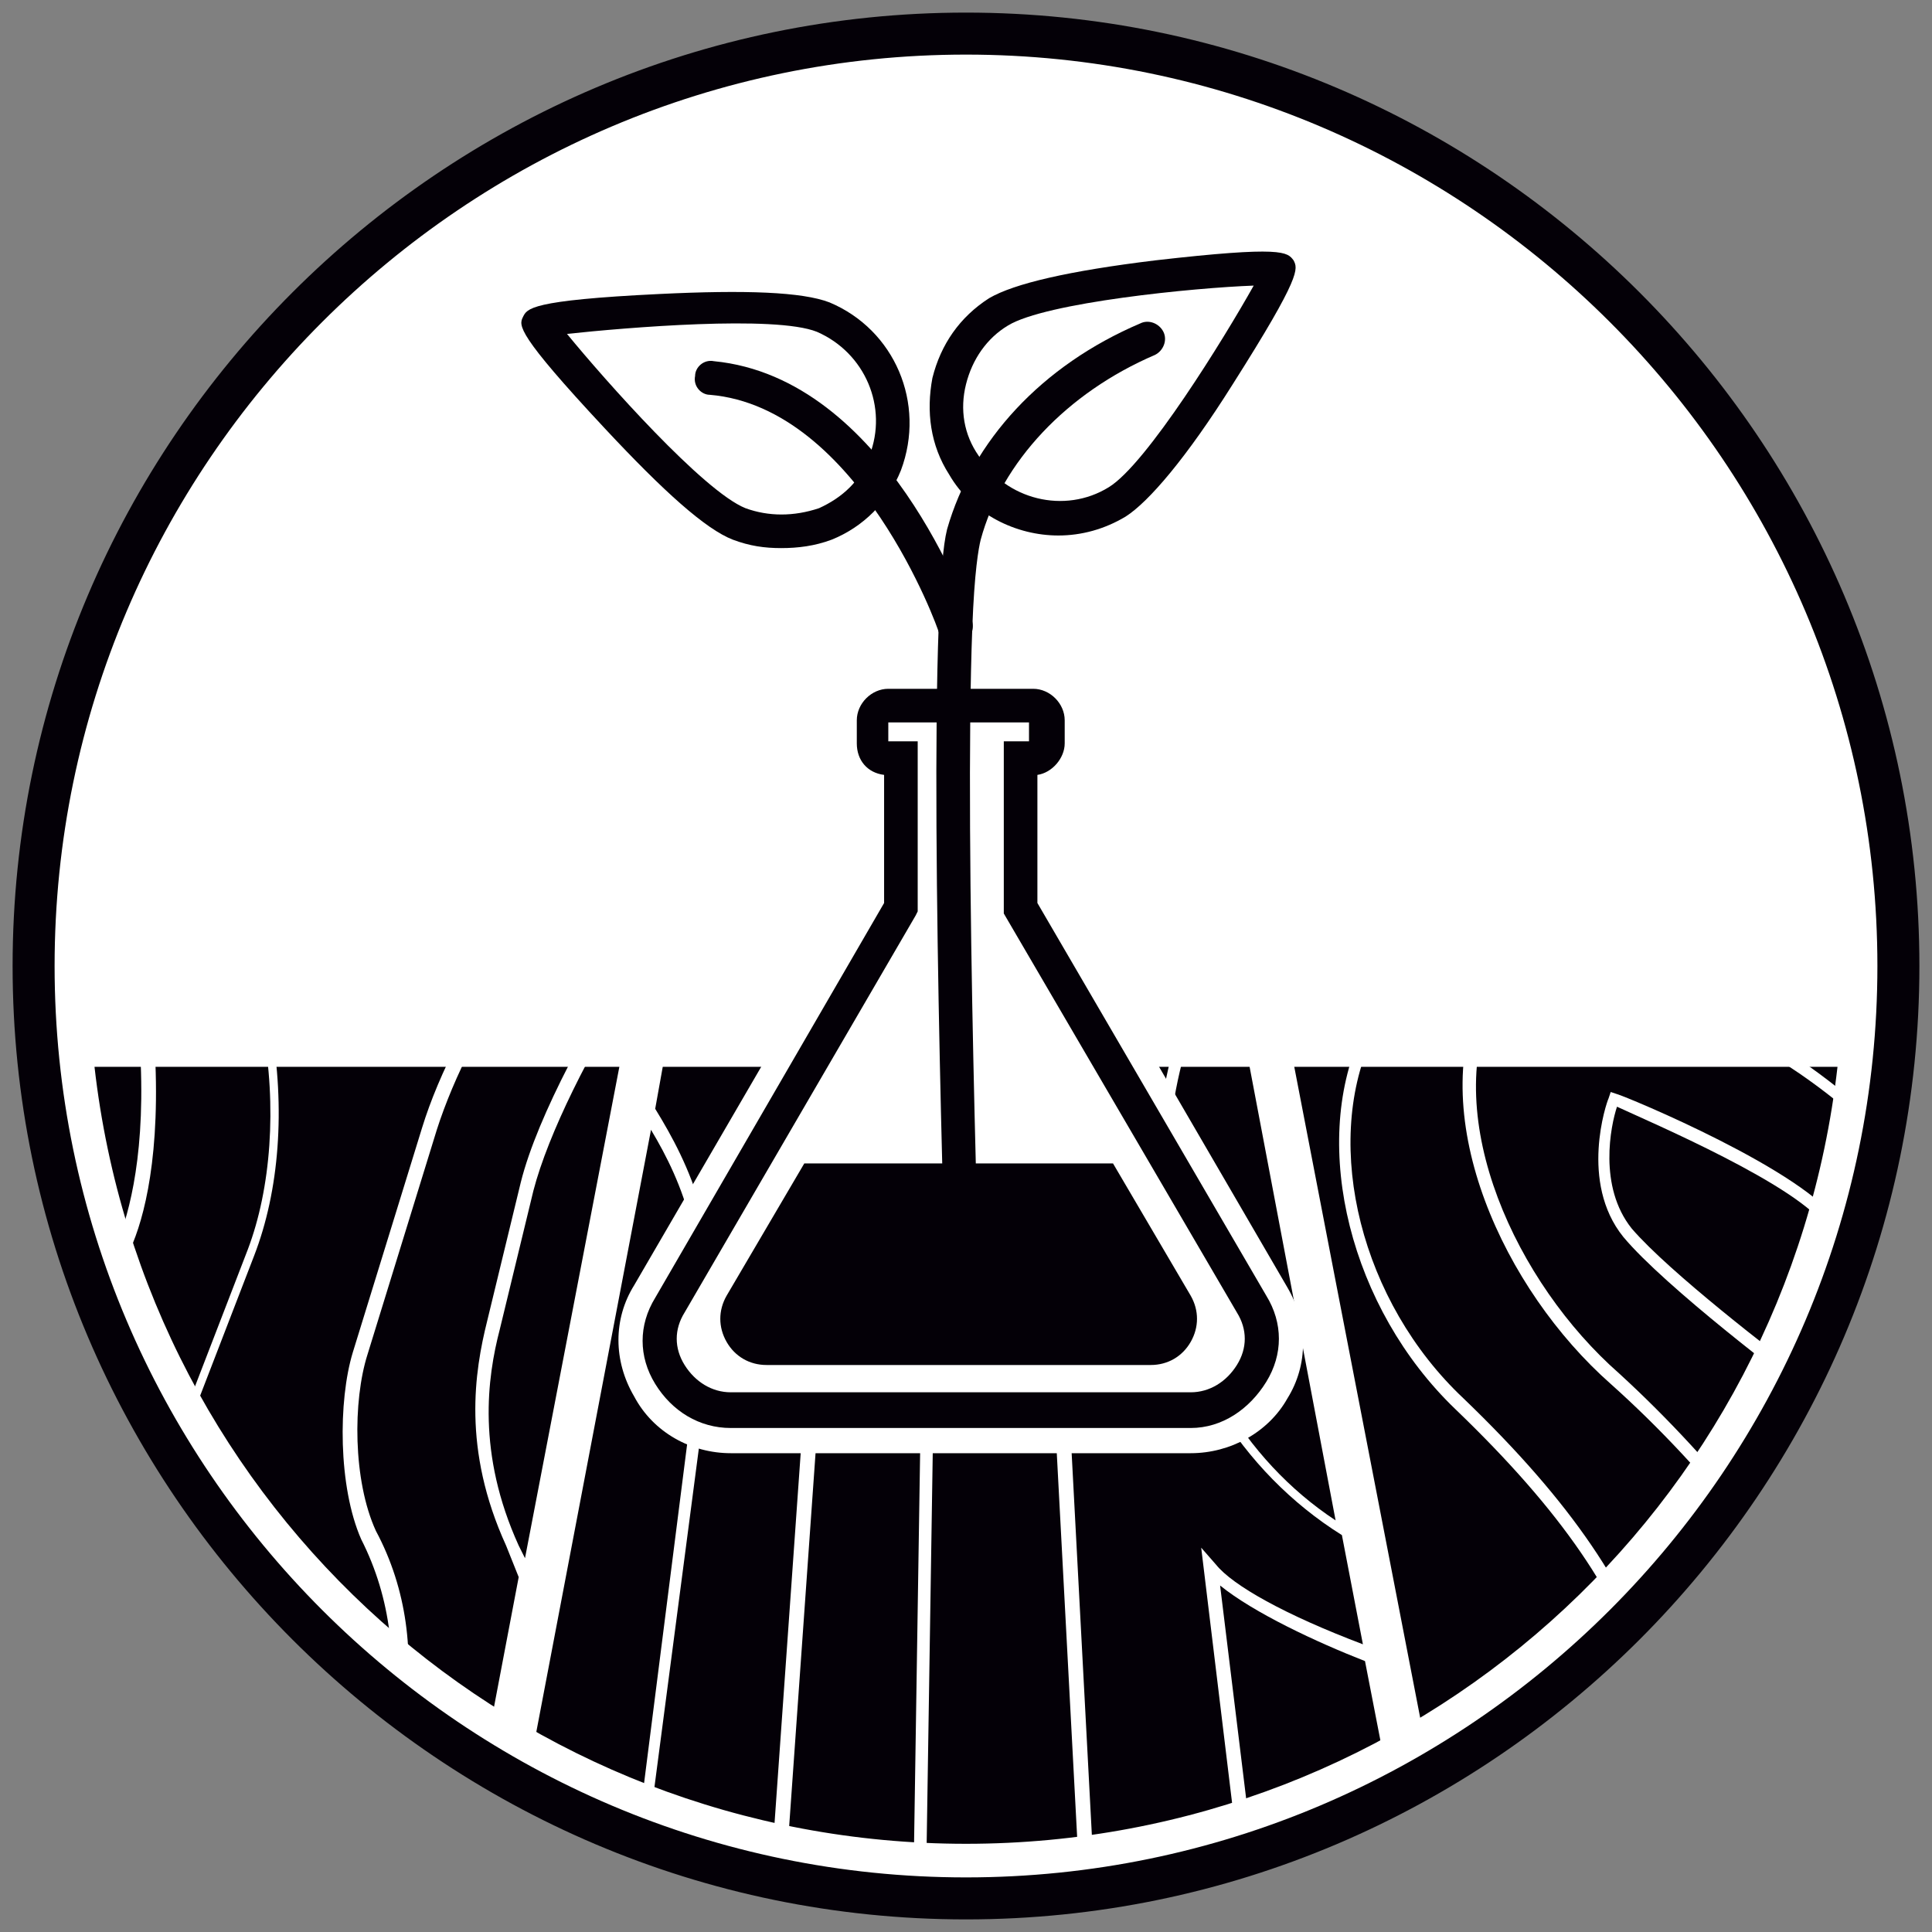
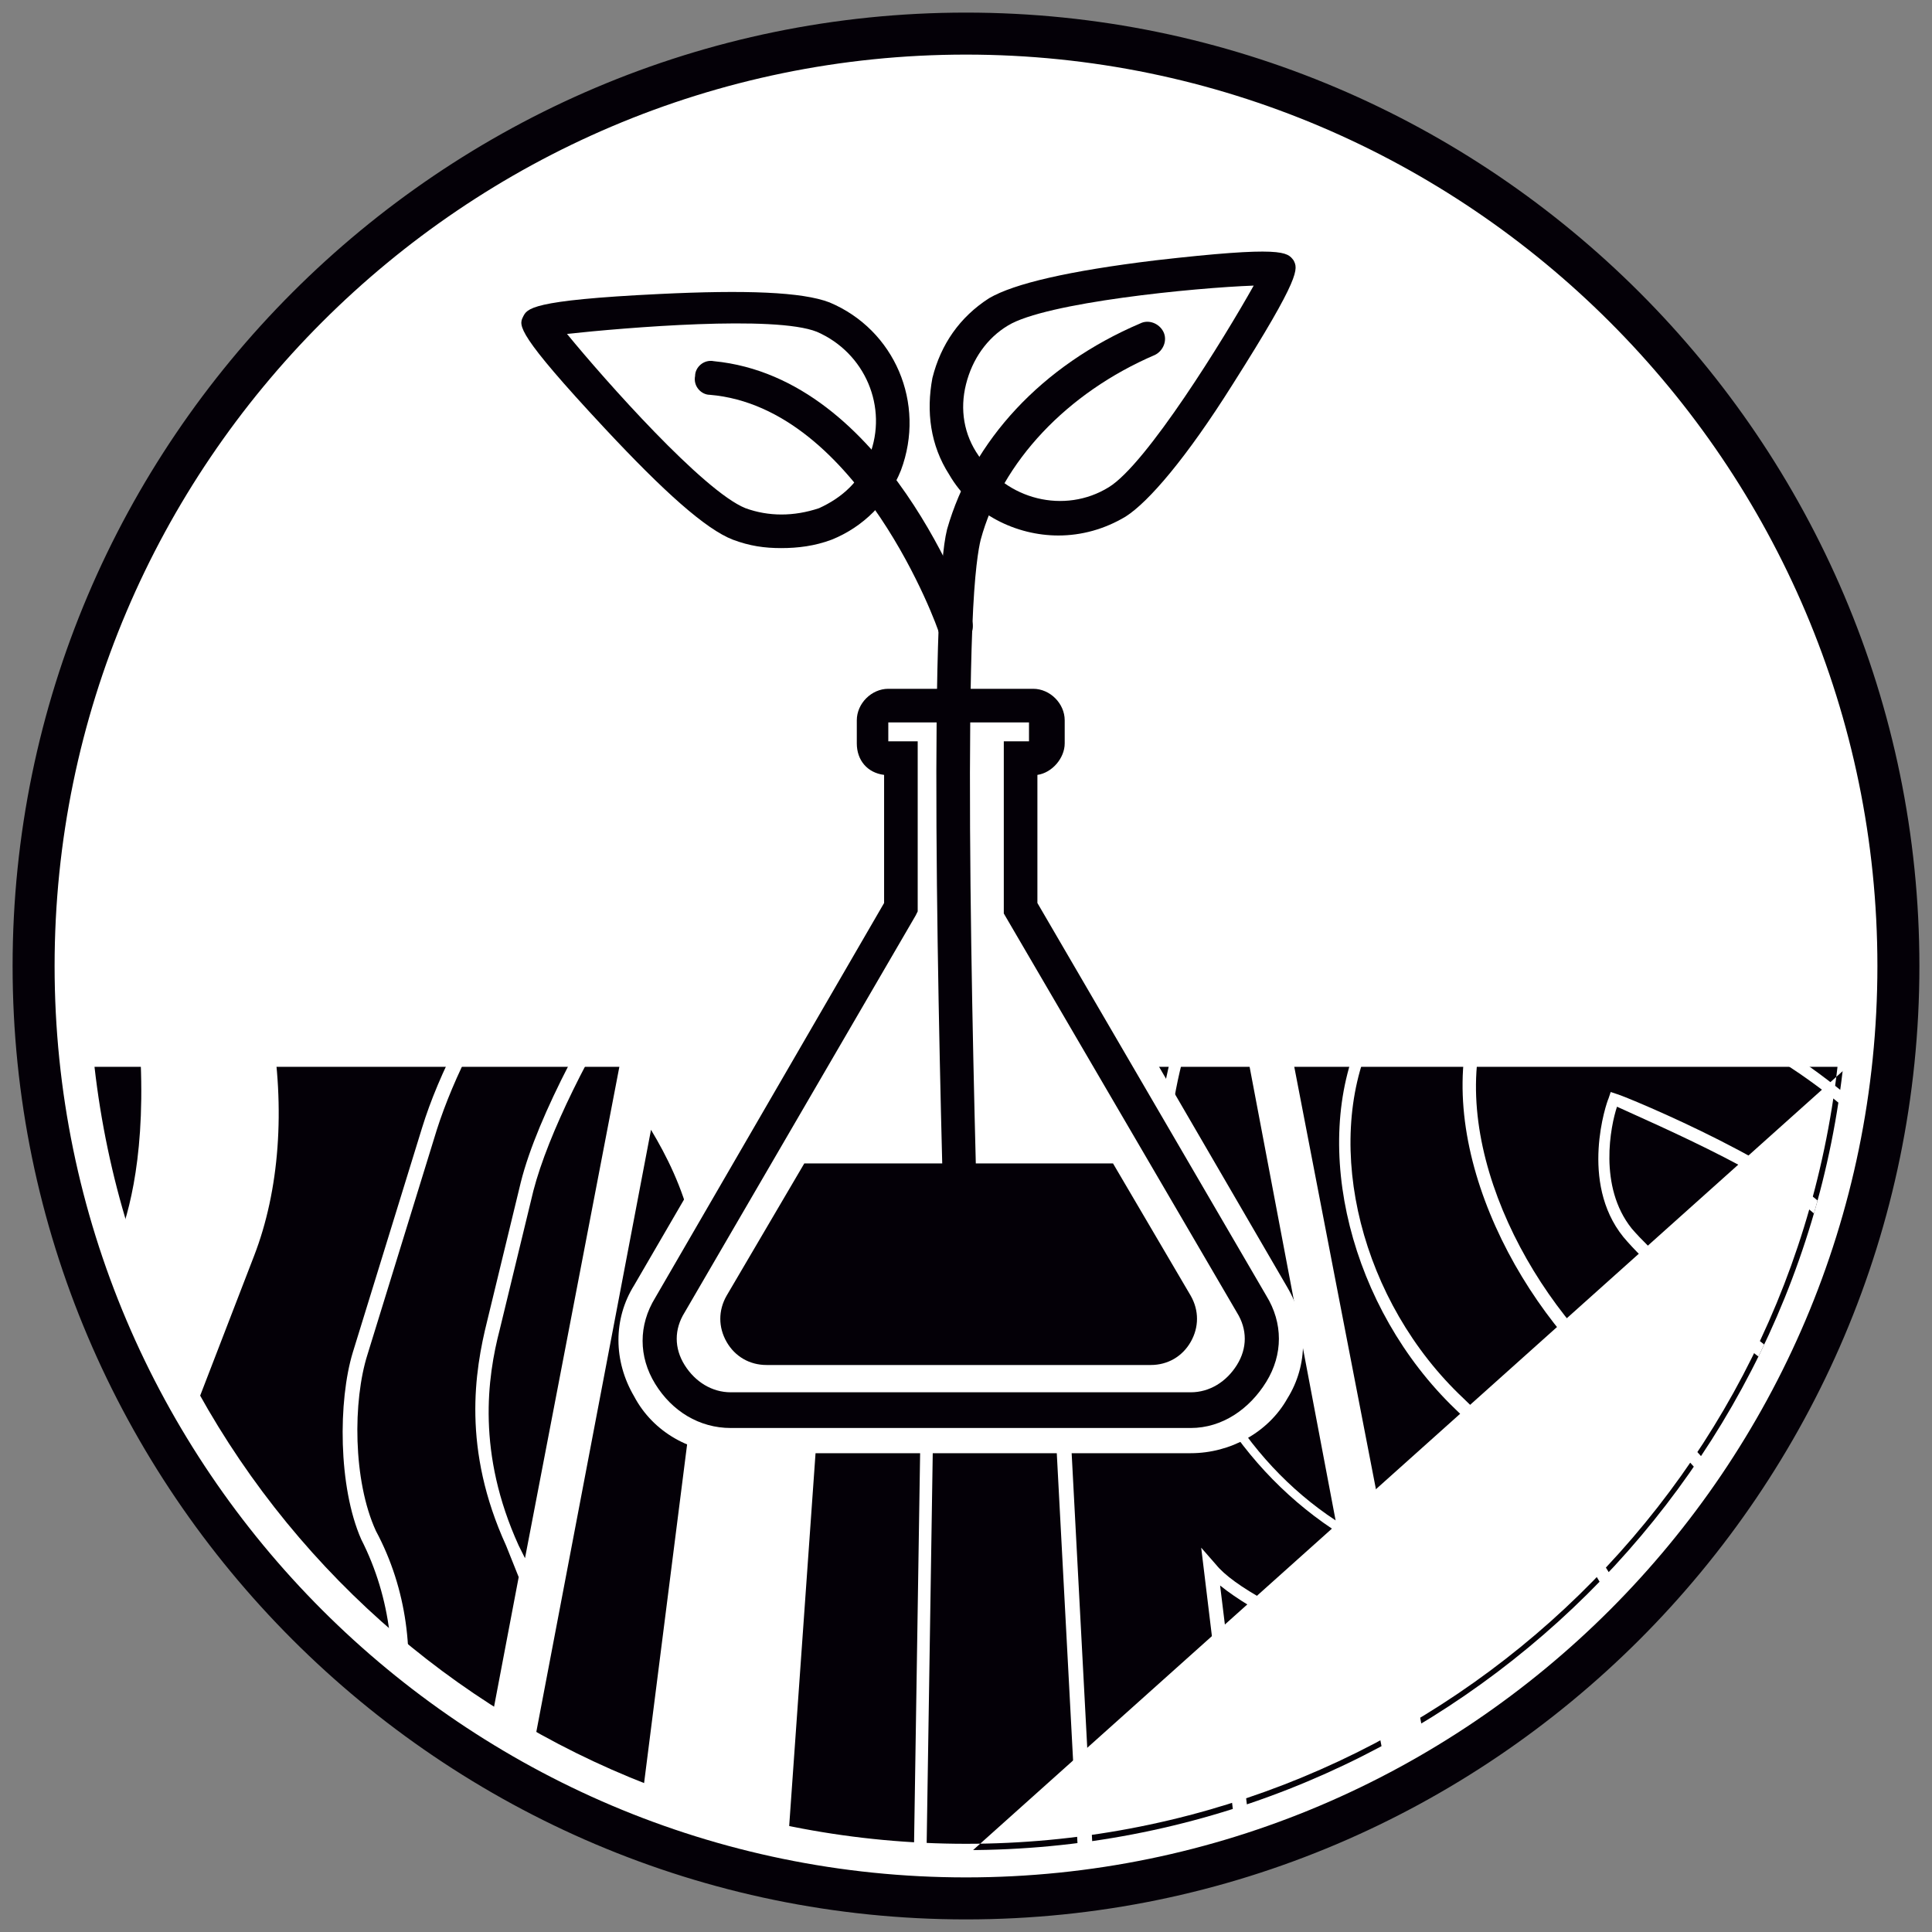
<svg xmlns="http://www.w3.org/2000/svg" xmlns:xlink="http://www.w3.org/1999/xlink" version="1.1" id="Warstwa_1" x="0px" y="0px" viewBox="0 0 92 92" style="enable-background:new 0 0 92 92;" xml:space="preserve">
  <rect x="0" y="0" width="92" height="92" fill="#808080" stroke="none" />
  <style type="text/css">
	.st0{fill-rule:evenodd;clip-rule:evenodd;fill:#FFFFFF;}
	.st1{fill:#040007;}
	.st2{clip-path:url(#SVGID_00000026871431140307840490000010851125845478874506_);}
	.st3{fill:#FFFFFF;}
	.st4{fill-rule:evenodd;clip-rule:evenodd;fill:#040007;}
</style>
  <g>
    <g>
      <ellipse transform="matrix(0.835 -0.55 0.55 0.835 -17.725 32.92)" class="st0" cx="46" cy="46" rx="44.4" ry="44.4" />
    </g>
    <g>
      <path class="st1" d="M46,91.4C21,91.4,0.6,71,0.6,46C0.6,21,21,0.6,46,0.6C71,0.6,91.4,21,91.4,46C91.4,71,71,91.4,46,91.4z     M46,2.6C22.1,2.6,2.6,22.1,2.6,46S22.1,89.4,46,89.4S89.4,69.9,89.4,46S69.9,2.6,46,2.6z" />
    </g>
    <g>
      <defs>
        <path id="SVGID_1_" d="M87.8,50.5C85.6,71.6,67.7,88.1,46,88.1S6.4,71.6,4.2,50.5H87.8z" />
      </defs>
      <clipPath id="SVGID_00000076571715830262565130000014892733898516841396_">
        <use xlink:href="#SVGID_1_" style="overflow:visible;" />
      </clipPath>
      <g style="clip-path:url(#SVGID_00000076571715830262565130000014892733898516841396_);">
        <path class="st1" d="M83.9,45L83.9,45L83.9,45c-0.3-0.2-0.6-0.4-0.6-0.5c-1.7-1.2-3.3-3.2-4.3-5.2c-0.3-0.5-0.6-1.2-0.9-1.8     c-0.4-0.8-1.7-3.3-2.5-4.9h-3.7c0.2,0.5,0.2,0.4,1.9,4.4l1.4,3.3c1.2,2.8,4.7,6.4,8.9,9.1c1.4,0.9,2.7,1.8,3.9,2.8v0     c1.9,1.5,3.6,3.2,4.9,4.9l-5.6-9.6C86.3,46.7,84.8,45.6,83.9,45" />
      </g>
      <g style="clip-path:url(#SVGID_00000076571715830262565130000014892733898516841396_);">
        <path class="st1" d="M53.2,44.4L53.2,44.4c-0.2,1.2-0.8,2.4-1.4,3.6c-0.8,1.7-1.7,3.5-1.6,5.5l1.9,35.9h7l-1.9-15.7l0.7,0.8     c0.8,1,3.3,2.4,7,3.8l-1-5.2c-4.8-3-8.1-8.3-8.7-14.4c-0.6-5.4,0.7-10.8,3.2-14.1c-2.3-11.8-1.9-9.7-2.3-12h-3.1     C53.3,35.9,53.7,41.2,53.2,44.4" />
      </g>
      <g style="clip-path:url(#SVGID_00000076571715830262565130000014892733898516841396_);">
        <path class="st1" d="M49.2,32.6L49.2,32.6c-0.1,1.7,0.4,2.1-0.3,5.8c-0.4,2.2-0.9,4.3-1.4,6.5c-0.2,0.7-0.5,1.1-1.1,1.2     c-0.1,0-0.1,0-0.2,0c-0.6,0-1.1-0.4-1.5-1c-2.2-3.8-4-8.1-2.8-12.3c0,0,0-0.1,0-0.1h-3.7c-1,5.2-0.7,9.5,2.6,13.7     c3.5,4.2,3.9,8.7,3.8,11l-0.5,32.1h7.3l-1.9-35.8c-0.1-2.2,0.8-4,1.7-5.8c0.6-1.2,1.2-2.3,1.3-3.5c0.5-3.2,0.1-8.5-0.2-11.7H49.2     z" />
      </g>
      <g style="clip-path:url(#SVGID_00000076571715830262565130000014892733898516841396_);">
        <path class="st1" d="M33.2,42.4L33.2,42.4C33.2,42.4,33.2,42.4,33.2,42.4c0.5,2.8,2,5.8,4.4,8.9c1.6,2.1,2.1,6.2,1.9,8.5     l-2.1,29.7h6.1L44,57.3c0.1-2.2-0.3-6.6-3.7-10.6c-3.4-4.3-3.8-8.8-2.8-14.1h-2.4C34.6,35,35,33.1,33.2,42.4" />
      </g>
      <g style="clip-path:url(#SVGID_00000076571715830262565130000014892733898516841396_);">
        <path class="st1" d="M31,32.6L31,32.6c-1.2,4.4-4.1,10.5-5.9,13c-2,2.7-3.5,5.7-4.3,8.2l-3.3,10.7c-0.7,2.2-0.7,6,0.4,8.4     c3,5.6,1.3,12.4-2,16.4h6.1H22l2.7-14.2c-0.2-0.5-0.4-1-0.6-1.5c-2.1-4.6-1.5-8.3-0.9-10.7l1.6-6.6c0.8-3.2,3.4-7.9,5.8-11.6     c0,0,0,0,0,0c2.3-12.1,1.9-9.9,2.4-12.3H31z" />
      </g>
      <g style="clip-path:url(#SVGID_00000076571715830262565130000014892733898516841396_);">
        <path class="st1" d="M7.3,89.4L7.3,89.4c3.3-4.4,4.4-9,3-13c-5.9,4.3-8.6,8.3-8.6,13H7.3z" />
      </g>
      <g style="clip-path:url(#SVGID_00000076571715830262565130000014892733898516841396_);">
-         <path class="st1" d="M13.8,32.6L13.8,32.6c-0.8,1.4-2.6,4.5-4.1,8c0,0,0,0,0,0c-1.4,3.4-2.5,7.1-2.3,10c0.2,5.1-0.7,7.9-1.3,9.1     c-0.2,0.4-0.4,1-0.7,1.7c-1.1,2.9-3,7.7-5.7,10.3C-5.7,77-10.7,82.3-12,89.4H-5c-0.2-4.8,1.7-8.8,6.1-12.9c2.6-2.3,7-7.3,8-10     l2.7-7c1.1-2.9,1.4-6.8,0.7-10.6c-0.8-4.3,2.7-12.5,5-16.3H13.8z" />
-       </g>
+         </g>
      <g style="clip-path:url(#SVGID_00000076571715830262565130000014892733898516841396_);">
        <path class="st1" d="M16.8,64.4L16.8,64.4l3.3-10.7c0.8-2.6,2.4-5.7,4.4-8.4c2-2.6,4.7-8.8,5.8-12.7H27c-0.4,1.5-1.1,2.5-1.7,3.4     c-0.2,0.3-0.4,0.5-0.6,0.8c-0.4,0.6-0.7,1.3-1,1.9c-0.7,1.5-1.4,3.1-2.2,4.6c-0.2,0.5-0.8,1.1-1.5,1.1c-0.1,0-0.1,0-0.2,0     c-0.3-0.1-0.4-0.2-0.5-0.3c-1.7-1.7-2-4-0.9-6.5c0.1-0.3,0.3-0.6,0.4-0.9c0.2-0.4,0.4-0.8,0.6-1.2c0.4-0.9,0.4-1.6,1.2-2.9h-2.6     c-2.8,4.6-5.8,12.5-5.1,16.2c0.7,4,0.4,7.9-0.8,11l-2.7,7c-1,2.8-5.5,7.9-8.2,10.2c-4.3,4-6.1,7.7-5.9,12.4h5.6     c0-5,2.9-9.2,9.2-13.7l0.3-0.2l0.1,0.4c1.7,4.1,0.7,9-2.7,13.6H15c3.3-3.8,5.1-10.5,2.2-16.2C16.1,70.8,16.1,66.7,16.8,64.4" />
      </g>
      <g style="clip-path:url(#SVGID_00000076571715830262565130000014892733898516841396_);">
-         <path class="st1" d="M31.2,52.8L31.2,52.8c1.6,2.6,3.4,6.2,2.6,12.2l-3.2,24.4h6.1l2.1-29.7c0.2-2.2-0.3-6.1-1.8-8     c-2.1-2.7-3.5-5.3-4.2-7.8L31.2,52.8z" />
-       </g>
+         </g>
      <g style="clip-path:url(#SVGID_00000076571715830262565130000014892733898516841396_);">
        <path class="st1" d="M30.3,46.6L30.3,46.6c-2.2,3.4-4.2,7.4-4.9,10.1l-1.6,6.6c-0.6,2.3-1.1,5.9,0.9,10.3     c0.1,0.2,0.2,0.4,0.3,0.6L30.3,46.6z" />
      </g>
      <g style="clip-path:url(#SVGID_00000076571715830262565130000014892733898516841396_);">
        <path class="st1" d="M30.1,89.4L30.1,89.4L33.2,65c0.7-5.4-0.7-8.7-2.2-11.2l-6.8,35.7H30.1z" />
      </g>
      <g style="clip-path:url(#SVGID_00000076571715830262565130000014892733898516841396_);">
        <path class="st1" d="M58.5,45.5L58.5,45.5c-2.2,3.2-3.3,8.2-2.8,13.3c0.6,5.7,3.5,10.7,7.9,13.6L58.5,45.5z" />
      </g>
      <g style="clip-path:url(#SVGID_00000076571715830262565130000014892733898516841396_);">
        <path class="st1" d="M67,89.4L67,89.4l-2-10.3c-2.3-0.9-5.3-2.3-6.9-3.6l1.7,13.9H67z" />
      </g>
      <g style="clip-path:url(#SVGID_00000076571715830262565130000014892733898516841396_);">
        <path class="st1" d="M63.2,32.6L63.2,32.6c0.7,2.4,0.2,0.7,2.5,8.5c0.9,3,0.5,6.6-0.4,8.4C63,54.6,64.8,62,69.7,66.6     c5.2,5,7.9,9.1,9.3,13.5l2.9,9.3H91l-4-10.3c-1.4-3.6-5.6-9-10.3-13.2c-5.1-4.5-8.8-12.6-6.2-18.5c0.7-1.6,0.4-4.7-0.3-6.5     c-2.8-7.6-2.2-5.9-3.1-8.3H63.2z" />
      </g>
      <g style="clip-path:url(#SVGID_00000076571715830262565130000014892733898516841396_);">
        <path class="st1" d="M67.8,32.6L67.8,32.6c0.9,2.4,0.3,0.7,3,8.1c0.7,2,1,5.2,0.3,7c-2.5,5.6,1.1,13.4,6,17.7     c4.7,4.3,9,9.8,10.4,13.4l4.1,10.5h9.3l-6.6-13.7c-1.4-2.9-1.3-5.5,0.4-7.7c1.6-2,0.9-4.9-0.2-7.3c-1.3-2.5-3.5-5.1-5.7-7     c-1.5-1.4-3.3-2.7-5.2-3.8c-4.4-2.8-7.9-6.4-9.2-9.4l-1.4-3.3c-0.2-0.5-2-4.6-2-4.6H67.8z" />
      </g>
      <g style="clip-path:url(#SVGID_00000076571715830262565130000014892733898516841396_);">
        <path class="st1" d="M1.3,51.5L1.3,51.5c-0.1,0.4-0.1,0.9-0.2,1.4c-0.1,1.1-0.3,2.3-0.5,3.4c-0.3,2-0.8,4-1.7,5.7     c-0.6,1.1-1,2-1.5,2.9C-4.1,68-5.1,70-7.9,72.6c-0.8,0.7-1.5,1.4-2.2,2.1c-5,5-8.2,9.4-8.7,14.7h0.2h5.9     c1.3-7.4,6.6-13,11.9-18.1c2.7-2.6,4.5-7.3,5.6-10.1c0.3-0.8,0.5-1.4,0.7-1.8c0.5-1.2,1.4-3.9,1.2-8.8c-0.2-2,0.3-4.4,1-6.8     c0,0,0,0,0,0c1.5-4.6,4.1-9.2,5.3-11.2h-0.9L1.3,51.5z" />
      </g>
      <g style="clip-path:url(#SVGID_00000076571715830262565130000014892733898516841396_);">
        <path class="st1" d="M63.6,61L63.6,61l5.5,28.4c6.4,0,5.8,0,12.1,0l-2.8-9.1c-1.3-4.3-4-8.3-9.1-13.2c-5-4.8-6.9-12.5-4.5-17.8     c0.8-1.8,1.2-5.2,0.3-8c-2.3-8-1.8-6.3-2.5-8.7h-4.5C58.6,35.2,57.8,30.9,63.6,61" />
      </g>
      <g style="clip-path:url(#SVGID_00000076571715830262565130000014892733898516841396_);">
        <path class="st3" d="M86,66.3l-0.3-0.2c-0.3-0.2-6.4-4.8-8.4-7.2c-2.1-2.6-0.8-6.4-0.7-6.6l0.1-0.3l0.3,0.1     c0.4,0.1,9.1,3.7,10.6,6.2c1.5,2.6-1.2,7.5-1.4,7.7L86,66.3z M77,52.7c-0.3,0.9-0.9,3.8,0.7,5.8c1.8,2.1,6.9,6,8.1,6.9     c0.6-1.1,2.4-4.9,1.2-6.9C85.8,56.5,78.5,53.4,77,52.7z" />
      </g>
    </g>
    <g>
-       <path class="st3" d="M46,88.4c-21.7,0-39.8-16.2-42.1-37.8l0-0.3h84.3l0,0.3C85.8,72.1,67.7,88.4,46,88.4z M4.5,50.8    c2.4,21.1,20.2,37,41.5,37c21.3,0,39.1-15.9,41.5-37H4.5z" />
+       <path class="st3" d="M46,88.4c-21.7,0-39.8-16.2-42.1-37.8l0-0.3h84.3l0,0.3z M4.5,50.8    c2.4,21.1,20.2,37,41.5,37c21.3,0,39.1-15.9,41.5-37H4.5z" />
    </g>
    <g>
      <path class="st0" d="M61,12.8c0.1,0.2-5.3,9.5-7.8,11.1c-2.5,1.5-5.8,0.8-7.3-1.7c-1.5-2.5-0.8-5.8,1.7-7.3    C50.1,13.3,60.9,12.6,61,12.8z" />
    </g>
    <g>
      <path class="st1" d="M50.4,25.5c-2,0-4.1-1-5.2-2.9c-0.9-1.4-1.1-3-0.8-4.6c0.4-1.6,1.3-2.9,2.7-3.8c1.2-0.7,3.8-1.3,7.9-1.8    c6.1-0.7,6.3-0.4,6.6,0c0,0,0,0,0,0c0.2,0.4,0.4,0.7-2.9,5.9c-2.2,3.5-4,5.6-5.1,6.3C52.6,25.2,51.5,25.5,50.4,25.5z M59.7,13.6    c-2.8,0.1-9.9,0.8-11.7,1.9c-1,0.6-1.7,1.6-2,2.8c-0.3,1.2-0.1,2.4,0.6,3.4c1.3,2.1,4.1,2.8,6.2,1.5    C54.6,22.1,58.3,16.1,59.7,13.6z" />
    </g>
    <g>
      <path class="st0" d="M48.6,43.3l5.5,9.4l5.5,9.4c0.6,1.1,0.6,2.3,0,3.3c-0.6,1.1-1.7,1.7-2.9,1.7h-11h-11c-1.2,0-2.3-0.6-2.9-1.7    c-0.6-1.1-0.6-2.3,0-3.3l5.5-9.4l5.5-9.4c0,0,0-0.1,0.1-0.1v-7.1h-0.7c-0.4,0-0.7-0.3-0.7-0.7v-1.1c0-0.4,0.3-0.7,0.7-0.7h6.9    c0.4,0,0.7,0.3,0.7,0.7v1.1c0,0.4-0.3,0.7-0.7,0.7h-0.6L48.6,43.3C48.6,43.3,48.6,43.3,48.6,43.3z" />
    </g>
    <g>
      <path class="st3" d="M56.7,69.2H34.8c-1.9,0-3.7-1-4.6-2.7c-1-1.7-1-3.7,0-5.3l10.7-18.4v-4.9c-0.8-0.5-1.3-1.3-1.3-2.3v-1.1    c0-1.5,1.2-2.7,2.7-2.7h6.9c1.5,0,2.7,1.2,2.7,2.7v1.1c0,1-0.5,1.8-1.3,2.3v5l10.7,18.4c1,1.7,1,3.7,0,5.3    C60.4,68.2,58.6,69.2,56.7,69.2z M44.9,35.7v8.2l-0.3,0.5l-11,18.8c-0.3,0.4-0.3,0.9,0,1.3s0.6,0.7,1.2,0.7h21.9    c0.5,0,0.9-0.2,1.2-0.7c0.3-0.4,0.3-0.9,0-1.3L46.6,43.9l0-0.6v-7.6H44.9z" />
    </g>
    <g>
      <path class="st1" d="M56.7,68H34.8c-1.5,0-2.8-0.8-3.6-2.1s-0.8-2.8,0-4.1L42.1,43v-6.1c-0.8-0.1-1.3-0.7-1.3-1.5v-1.1    c0-0.8,0.7-1.5,1.5-1.5h6.9c0.8,0,1.5,0.7,1.5,1.5v1.1c0,0.7-0.6,1.4-1.3,1.5V43l10.9,18.7c0.8,1.3,0.8,2.8,0,4.1S58.2,68,56.7,68    z M42.4,35.3h1.3v8.1l-0.1,0.2l-11,18.9c-0.5,0.8-0.5,1.7,0,2.5s1.3,1.3,2.2,1.3h21.9c0.9,0,1.7-0.5,2.2-1.3    c0.5-0.8,0.5-1.7,0-2.5l-11.1-19l0-0.3v-7.9H49v-0.9h-6.7V35.3z" />
    </g>
    <g>
      <path class="st0" d="M25.6,15.3c-0.1,0.2,6.9,8.5,9.6,9.6c2.7,1.1,5.8-0.2,6.9-2.9c1.1-2.7-0.2-5.8-2.9-6.9    C36.4,14,25.7,15.1,25.6,15.3z" />
    </g>
    <g>
      <path class="st1" d="M37.2,26.1c-0.8,0-1.5-0.1-2.3-0.4c-1.3-0.5-3.3-2.3-6.1-5.3c-4.2-4.5-4.1-4.9-3.9-5.3c0,0,0,0,0,0    c0.2-0.4,0.3-0.8,6.5-1.1c4.1-0.2,6.8-0.1,8.1,0.4c3.1,1.3,4.6,4.8,3.4,8c-0.6,1.5-1.8,2.7-3.3,3.3C38.8,26,38,26.1,37.2,26.1z     M27,15.9c1.8,2.2,6.5,7.5,8.5,8.3c1.1,0.4,2.3,0.4,3.5,0c1.1-0.5,2-1.3,2.4-2.5c0.9-2.3-0.2-4.9-2.5-5.9    C36.9,15,29.8,15.6,27,15.9z" />
    </g>
    <g>
      <path class="st1" d="M45.9,64.2c-0.4,0-0.8-0.3-0.8-0.8c0-0.2-0.8-23.3-0.4-33.6c0.1-2.4,0.2-3.8,0.4-4.6c1.2-4.2,4.5-7.8,9.2-9.8    c0.4-0.2,0.9,0,1.1,0.4c0.2,0.4,0,0.9-0.4,1.1c-4.2,1.8-7.3,5.1-8.3,8.8c-0.1,0.4-0.3,1.5-0.4,4.2c-0.4,10.3,0.4,33.3,0.4,33.5    C46.7,63.8,46.4,64.2,45.9,64.2C45.9,64.2,45.9,64.2,45.9,64.2z" />
    </g>
    <g>
      <path class="st1" d="M45.5,30.6c-0.3,0-0.6-0.2-0.8-0.5c0-0.1-3.8-10.7-10.9-11.3c-0.4,0-0.8-0.4-0.7-0.9c0-0.4,0.4-0.8,0.9-0.7    c8.2,0.8,12.1,11.9,12.3,12.4c0.1,0.4-0.1,0.9-0.5,1C45.7,30.6,45.6,30.6,45.5,30.6z" />
    </g>
    <g>
      <path class="st4" d="M53,55.4l3.7,6.3c0.4,0.7,0.4,1.5,0,2.2c-0.4,0.7-1.1,1.1-1.9,1.1h-9.2h-9.1c-0.8,0-1.5-0.4-1.9-1.1    c-0.4-0.7-0.4-1.5,0-2.2l3.7-6.3H53z" />
    </g>
  </g>
</svg>